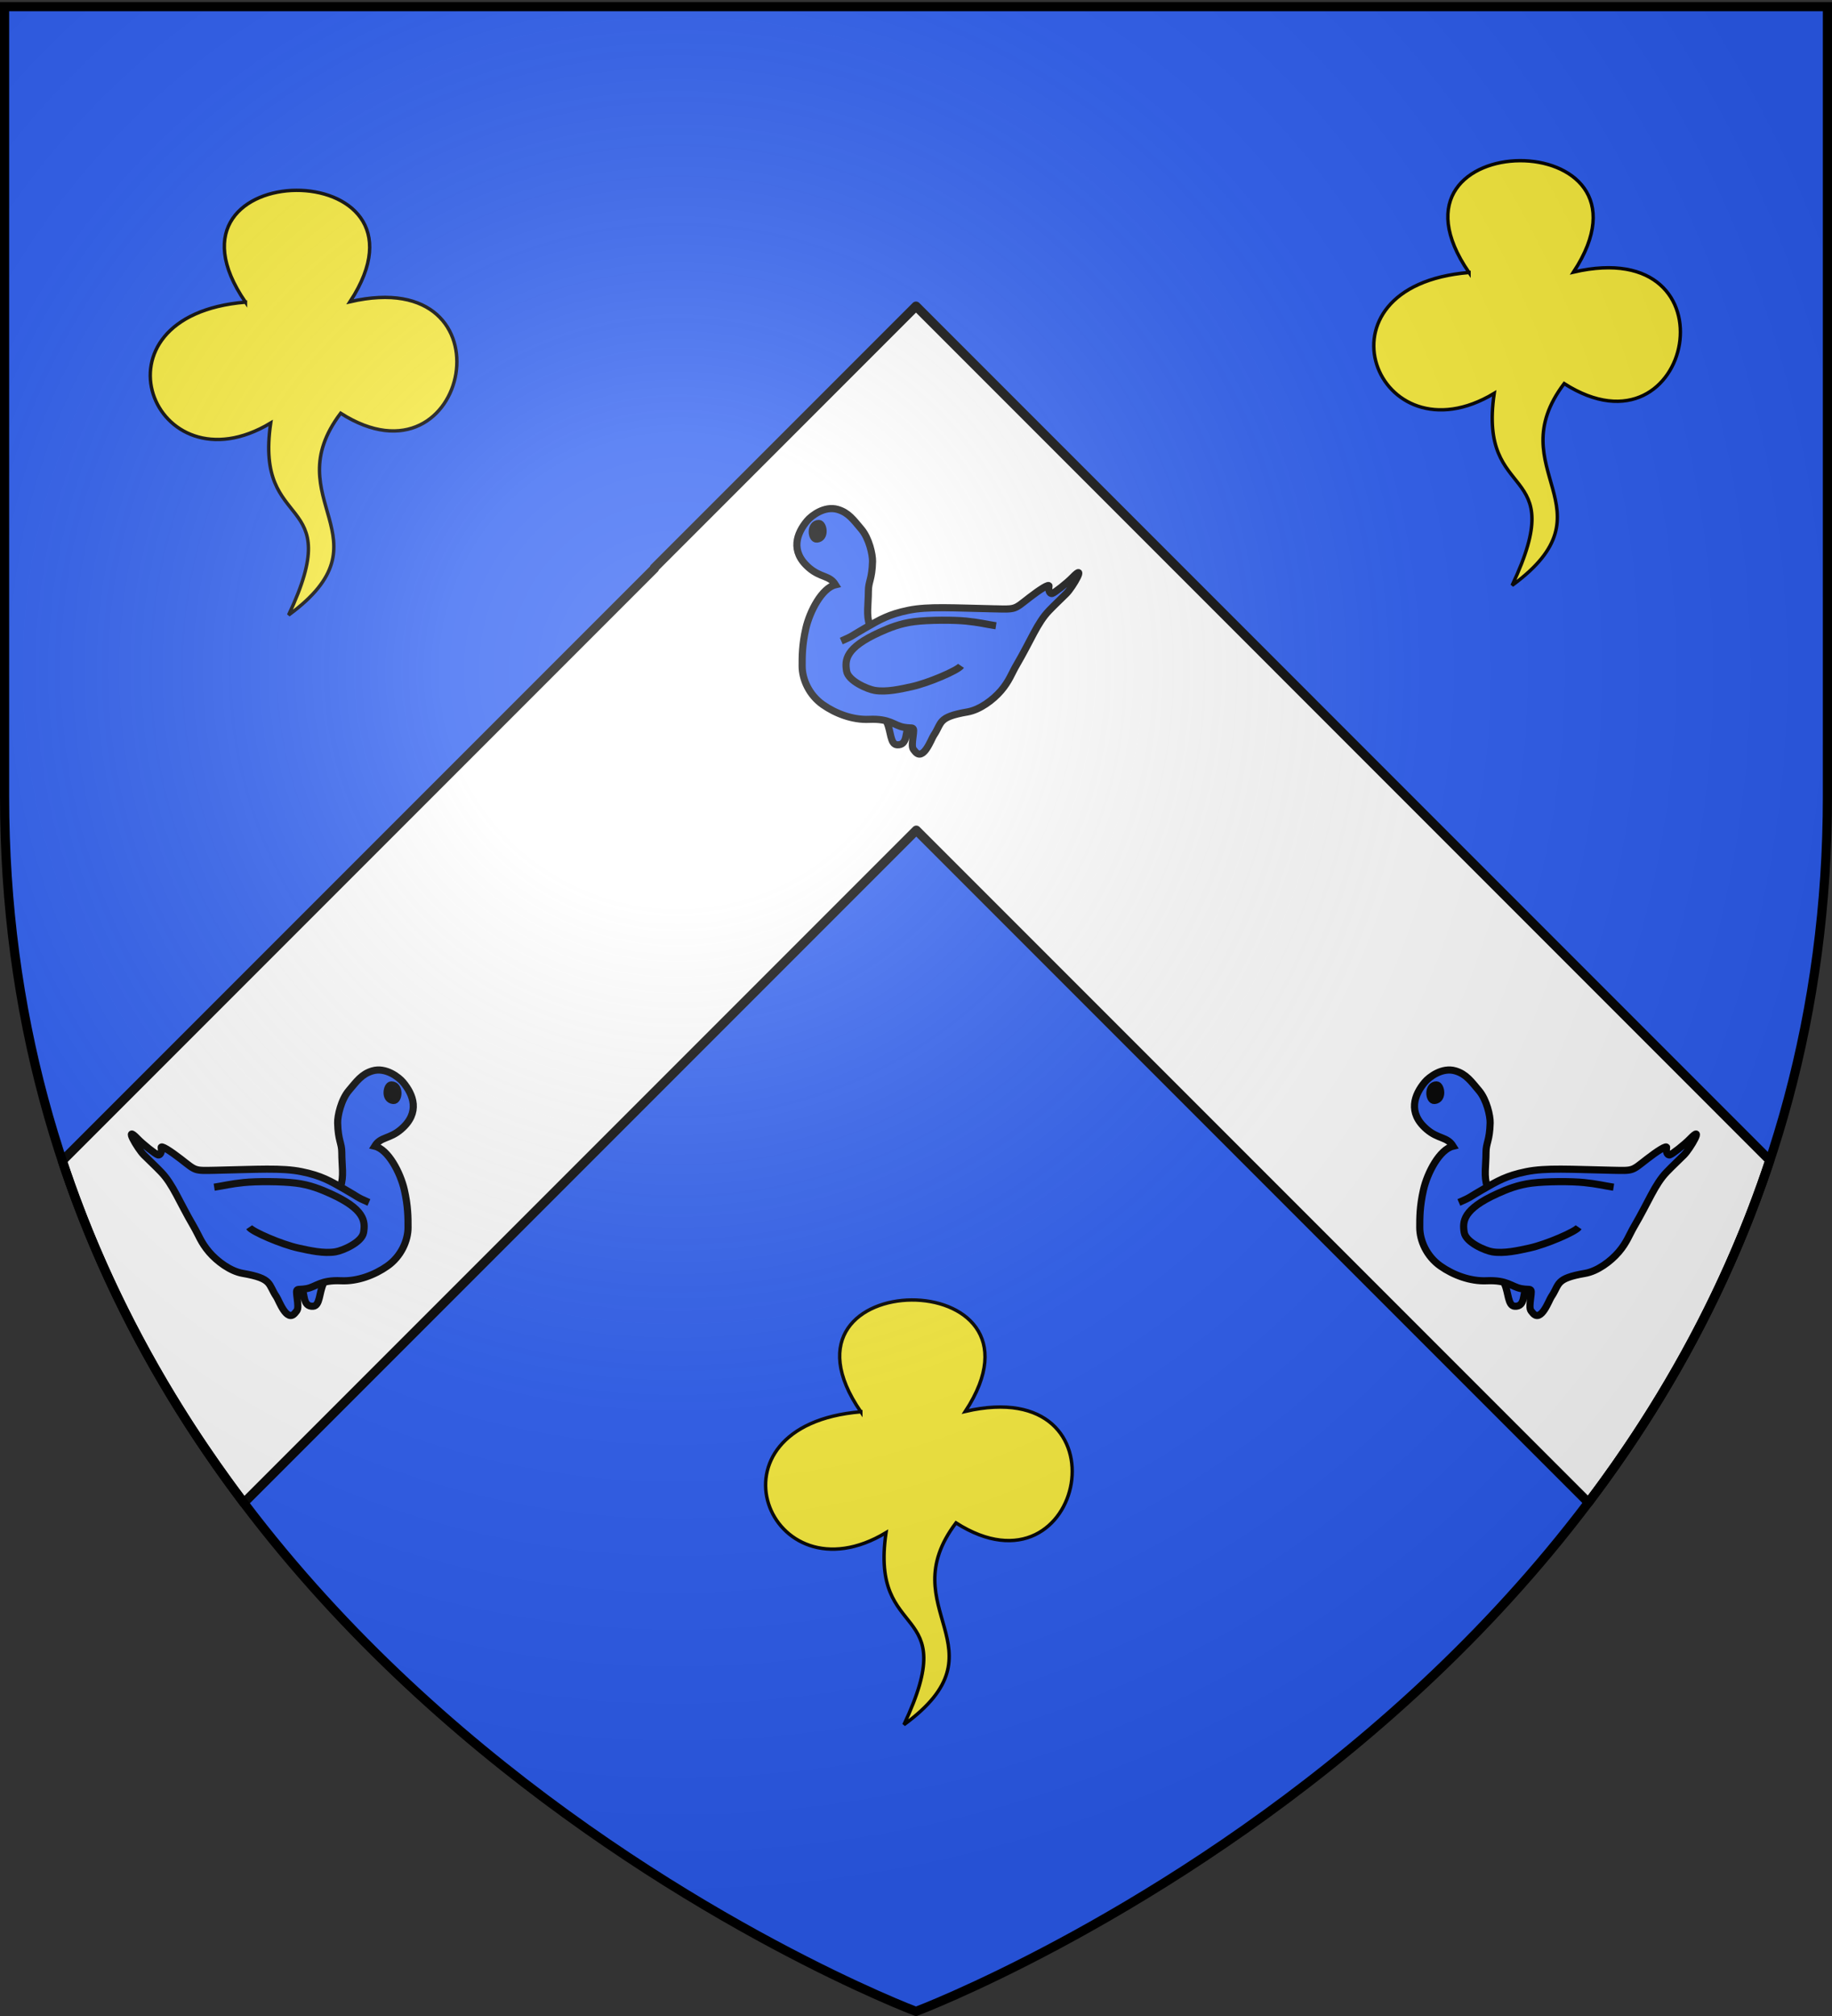
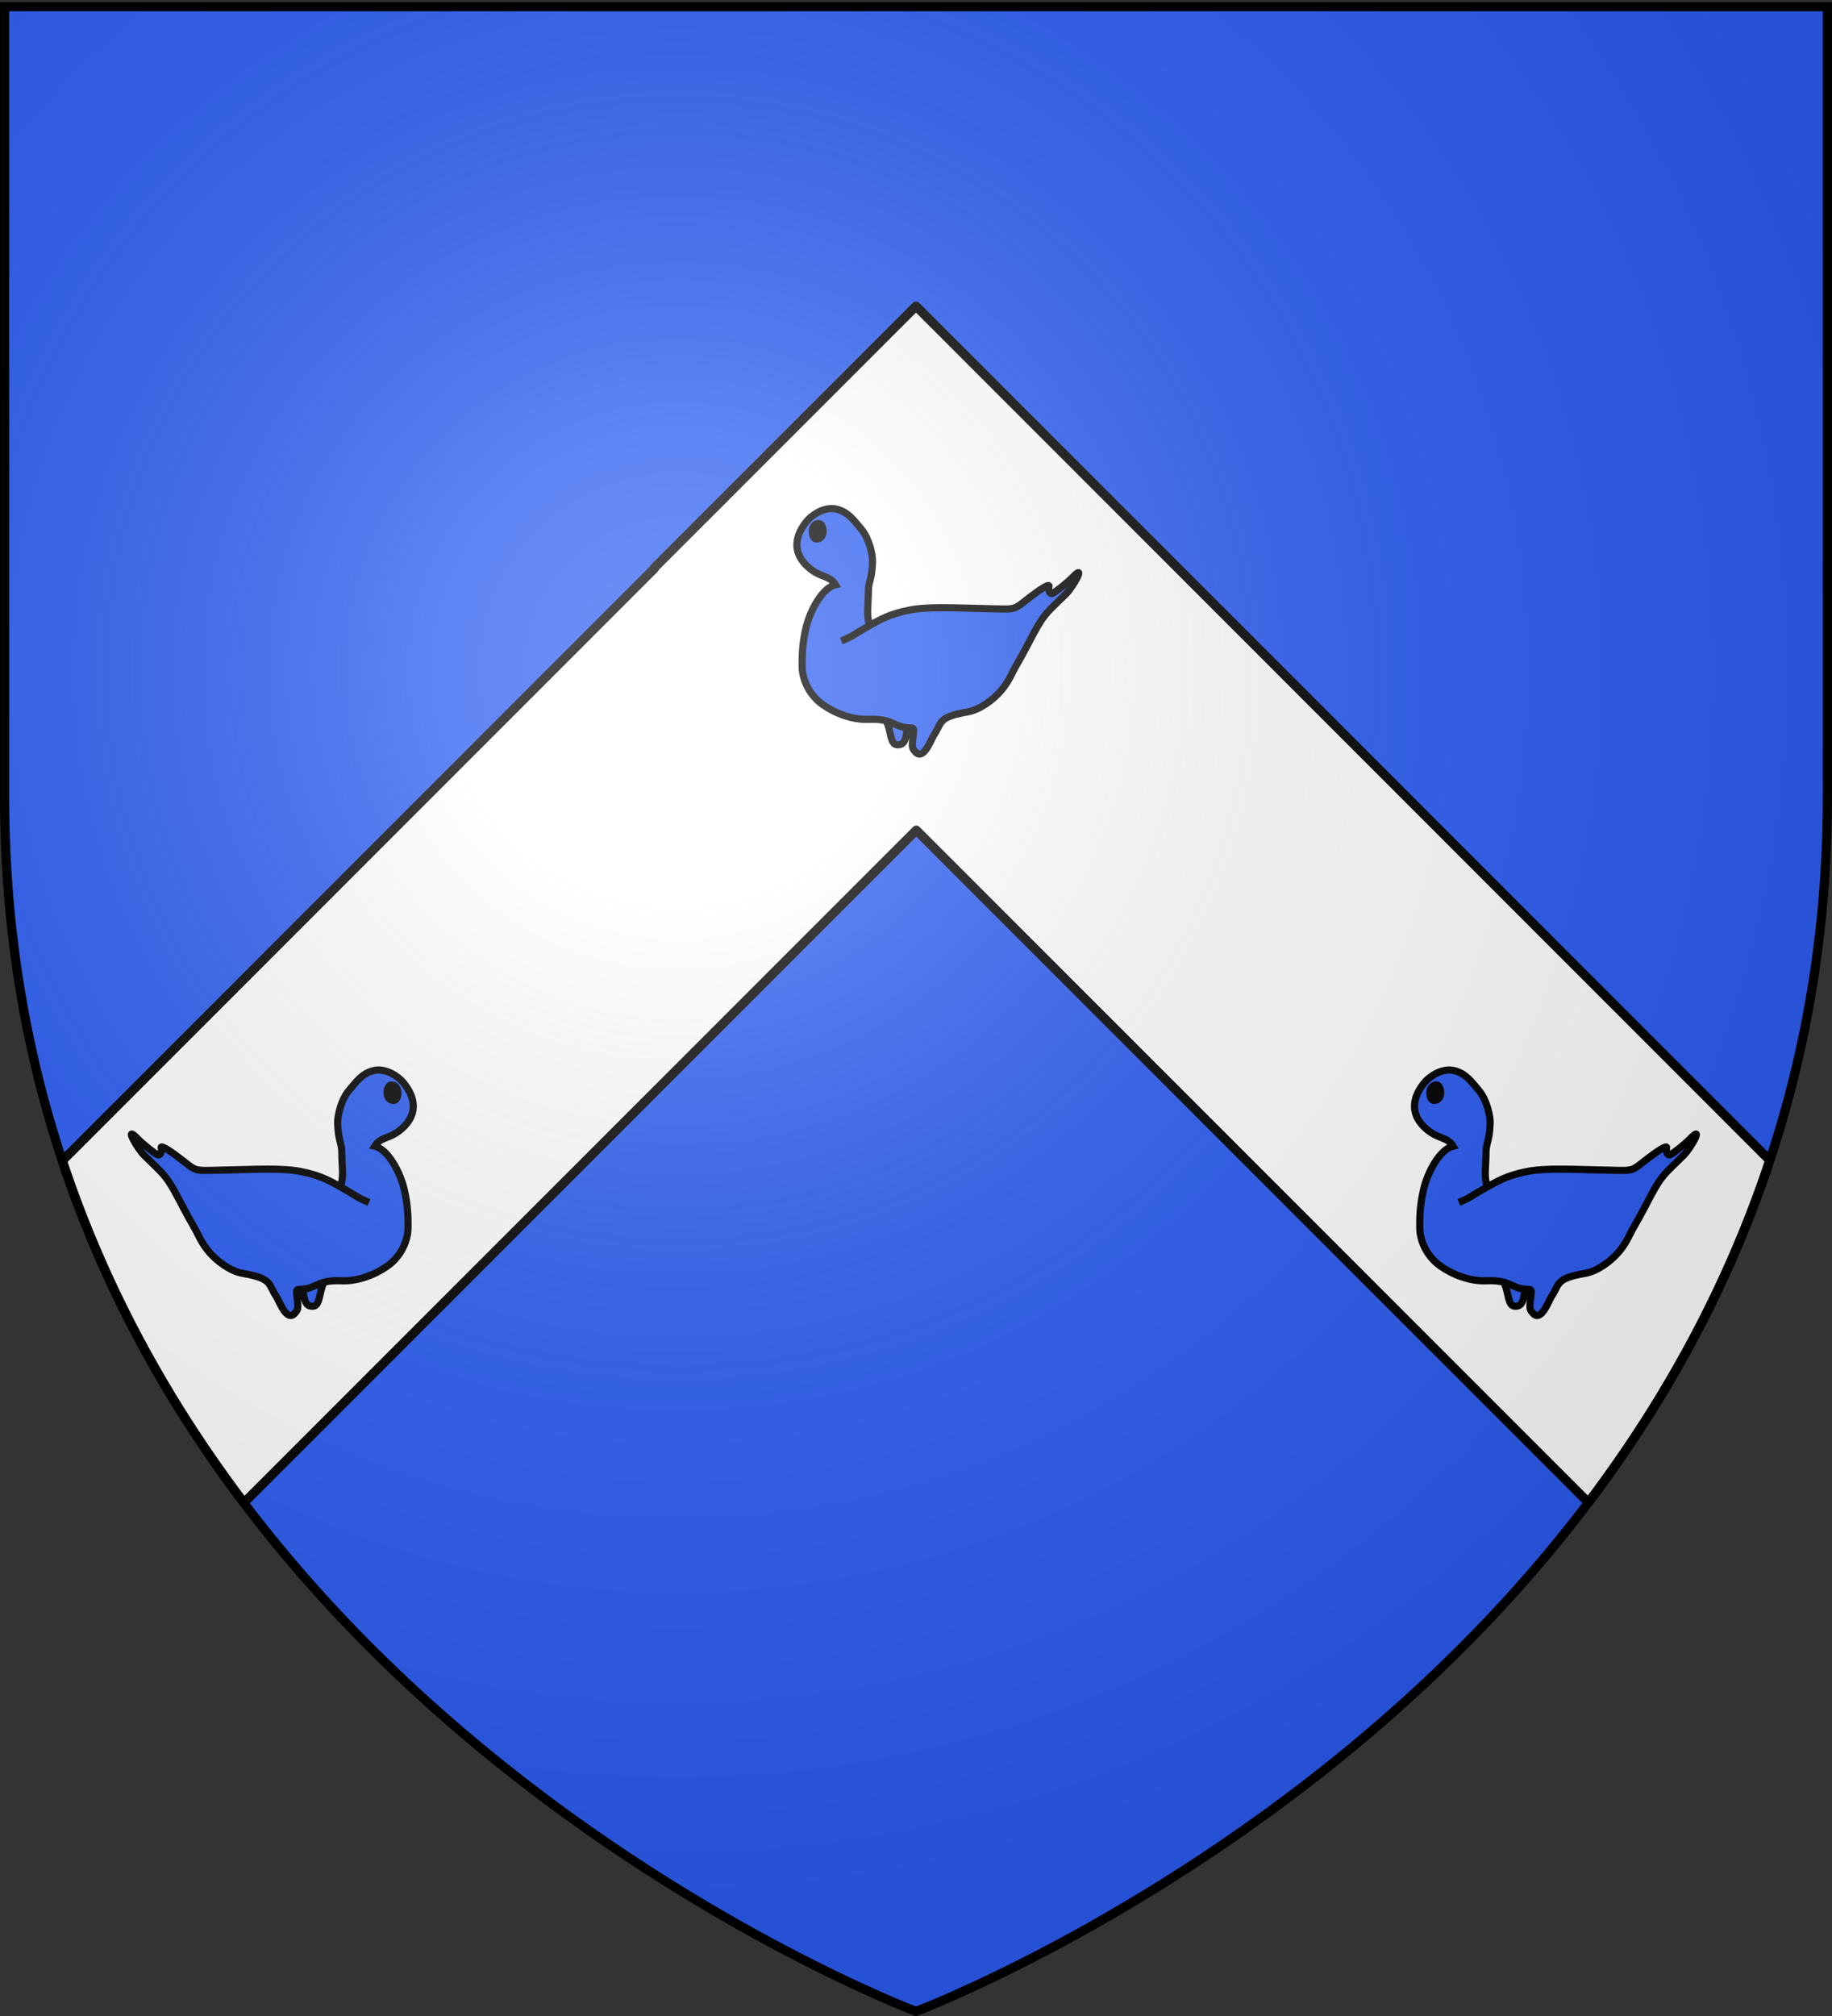
<svg xmlns="http://www.w3.org/2000/svg" xmlns:xlink="http://www.w3.org/1999/xlink" width="600" height="660" version="1.0">
  <rect width="100%" height="100%" fill="#333333" stroke="none" />
  <desc>Flag of Canton of Valais (Wallis)</desc>
  <defs>
    <radialGradient xlink:href="#b" id="e" cx="221.445" cy="226.331" r="300" fx="221.445" fy="226.331" gradientTransform="matrix(1.353 0 0 1.349 -77.63 -85.747)" gradientUnits="userSpaceOnUse" />
    <linearGradient id="b">
      <stop offset="0" style="stop-color:white;stop-opacity:.314" />
      <stop offset=".19" style="stop-color:white;stop-opacity:.251" />
      <stop offset=".6" style="stop-color:#6b6b6b;stop-opacity:.125" />
      <stop offset="1" style="stop-color:black;stop-opacity:.125" />
    </linearGradient>
  </defs>
  <g style="display:inline">
    <path d="M300 658.5s298.5-112.32 298.5-397.772V2.176H1.5v258.552C1.5 546.18 300 658.5 300 658.5" style="fill:#2b5df2;fill-opacity:1;fill-rule:evenodd;stroke:none;stroke-width:1px;stroke-linecap:butt;stroke-linejoin:miter;stroke-opacity:1" />
    <path d="m300 100.219-85.719 85.719.094.125L20.406 380.03c14.14 42.656 35.176 79.85 59.469 111.969l220.219-220.219 220.125 220.125c24.288-32.133 45.281-69.359 59.406-112.031z" style="opacity:1;color:#000;fill:#fff;fill-opacity:1;fill-rule:evenodd;stroke:#000;stroke-width:3;stroke-linecap:round;stroke-linejoin:round;marker:none;marker-start:none;marker-mid:none;marker-end:none;stroke-miterlimit:4;stroke-dasharray:none;stroke-dashoffset:0;stroke-opacity:1;visibility:visible;display:inline;overflow:visible" />
  </g>
  <g id="c" style="stroke:#000;stroke-width:1.624;stroke-miterlimit:4;stroke-dasharray:none;stroke-opacity:1">
    <path d="M-166.74 350.785c-.85-2.582-.308-4.741-.308-7.881 0-2.192.836-2.644.942-6.733.04-1.53-.765-5.25-2.562-7.358-1.759-2.063-2.873-3.72-5.332-4.45-3.019-.897-6.004 1.426-6.961 2.567-2.344 2.79-3.992 6.905.432 10.702 2.67 2.29 4.652 1.642 6 3.836-3.08.728-5.84 6.034-6.726 9.894-.872 3.794-.85 6.462-.85 8.577 0 3.004 1.592 6.58 4.698 8.763 2.898 2.036 6.77 3.51 10.513 3.343 4.738-.212 5.627 1.365 7.843 1.788 2.333.445 2.489-.508 2.145 2.195-.332 2.61-.099 2.628.483 3.334 1.88 2.284 3.683-2.89 4.211-3.664 1.978-2.898.785-4.142 7.693-5.336 2.791-.482 5.814-2.728 7.625-4.846 1.871-2.189 2.367-3.856 3.529-5.84 3.279-5.601 4.68-9.523 7.365-12.314 1.47-1.529 2.442-2.394 3.942-3.894 1.478-1.478 4.729-7.139 1.36-3.635-1.176 1.224-4.041 3.478-4.562 3.609-.621.156-.921-.835-.74-1.605.177-.755-2.178.789-4.42 2.525-3.602 2.79-2.981 2.68-8.01 2.577-9.336-.192-15.01-.59-19.464.317-4.543.925-6.517 2.127-9.803 4-3.38 1.928-2.557 1.716-5.515 3m10.366 18.471c.937 1.987.741 4.993 2.305 5.105 2.503.178 1.833-3.11 2.589-3.836" style="fill:#2b5df2;fill-opacity:1;fill-rule:nonzero;stroke:#000;stroke-width:1.624;stroke-linecap:butt;stroke-linejoin:miter;stroke-miterlimit:4;stroke-dasharray:none;stroke-opacity:1" transform="matrix(1.441 0 0 1.441 727.4 -116.817)" />
-     <path d="M-138.048 350.785c-2.433-.379-3.71-.748-6.73-1.058-2.889-.296-8.558-.283-11.799.12-3.238.404-5.71 1.419-7.897 2.41-7.79 3.528-7.95 6.283-7.526 8.812.378 2.262 4.752 4.127 6.375 4.399 2.669.447 5.938-.305 8.413-.846 3.87-.847 10.531-3.73 11.212-4.735" style="fill:none;fill-opacity:.75;fill-rule:evenodd;stroke:#000;stroke-width:1.624;stroke-linecap:butt;stroke-linejoin:miter;stroke-miterlimit:4;stroke-dasharray:none;stroke-opacity:1" transform="matrix(1.441 0 0 1.441 727.4 -116.817)" />
    <path d="M-178.77 331.09c-1.295.108-1.619-3.543.475-3.543 1.036 0 1.657 3.368-.476 3.544z" style="color:#000;fill:#000;fill-opacity:1;fill-rule:evenodd;stroke:#000;stroke-width:1.624;stroke-linecap:butt;stroke-linejoin:miter;marker:none;marker-start:none;marker-mid:none;marker-end:none;stroke-miterlimit:4;stroke-dasharray:none;stroke-dashoffset:0;stroke-opacity:1;visibility:visible;display:inline;overflow:visible" transform="matrix(1.441 0 0 1.441 727.4 -116.817)" />
  </g>
  <use xlink:href="#c" width="600" height="660" transform="translate(-202.277 -183.798)" />
  <use xlink:href="#c" width="600" height="660" transform="matrix(-1 0 0 1 598.624 0)" />
  <g style="fill:#fcef3c">
-     <path id="d" d="M319.286 347.72c-89.41-129.81 177.692-131.785 91.785-.358 145.893-33.773 104.768 169.935-8.214 97.857-57.621 76.168 45.795 110.21-45.714 177.143 51.957-110.006-30.18-70.112-15.714-168.571-103.024 61.955-164.667-94.184-22.143-106.072z" style="fill:#fcef3c;fill-rule:evenodd;stroke:#000;stroke-width:3;stroke-linecap:butt;stroke-linejoin:miter;stroke-miterlimit:4;stroke-dasharray:none;stroke-opacity:1" transform="matrix(.373 0 0 .373 162.832 332.495)" />
-   </g>
+     </g>
  <use xlink:href="#d" width="600" height="660" transform="translate(-201.53 -363.277)" />
  <use xlink:href="#d" width="600" height="660" transform="translate(199.185 -372.983)" />
  <path d="M300 658.5s298.5-112.32 298.5-397.772V2.176H1.5v258.552C1.5 546.18 300 658.5 300 658.5" style="opacity:1;fill:url(#e);fill-opacity:1;fill-rule:evenodd;stroke:none;stroke-width:1px;stroke-linecap:butt;stroke-linejoin:miter;stroke-opacity:1" />
  <path d="M300 658.5S1.5 546.18 1.5 260.728V2.176h597v258.552C598.5 546.18 300 658.5 300 658.5z" style="opacity:1;fill:none;fill-opacity:1;fill-rule:evenodd;stroke:#000;stroke-width:3;stroke-linecap:butt;stroke-linejoin:miter;stroke-miterlimit:4;stroke-dasharray:none;stroke-opacity:1" />
</svg>